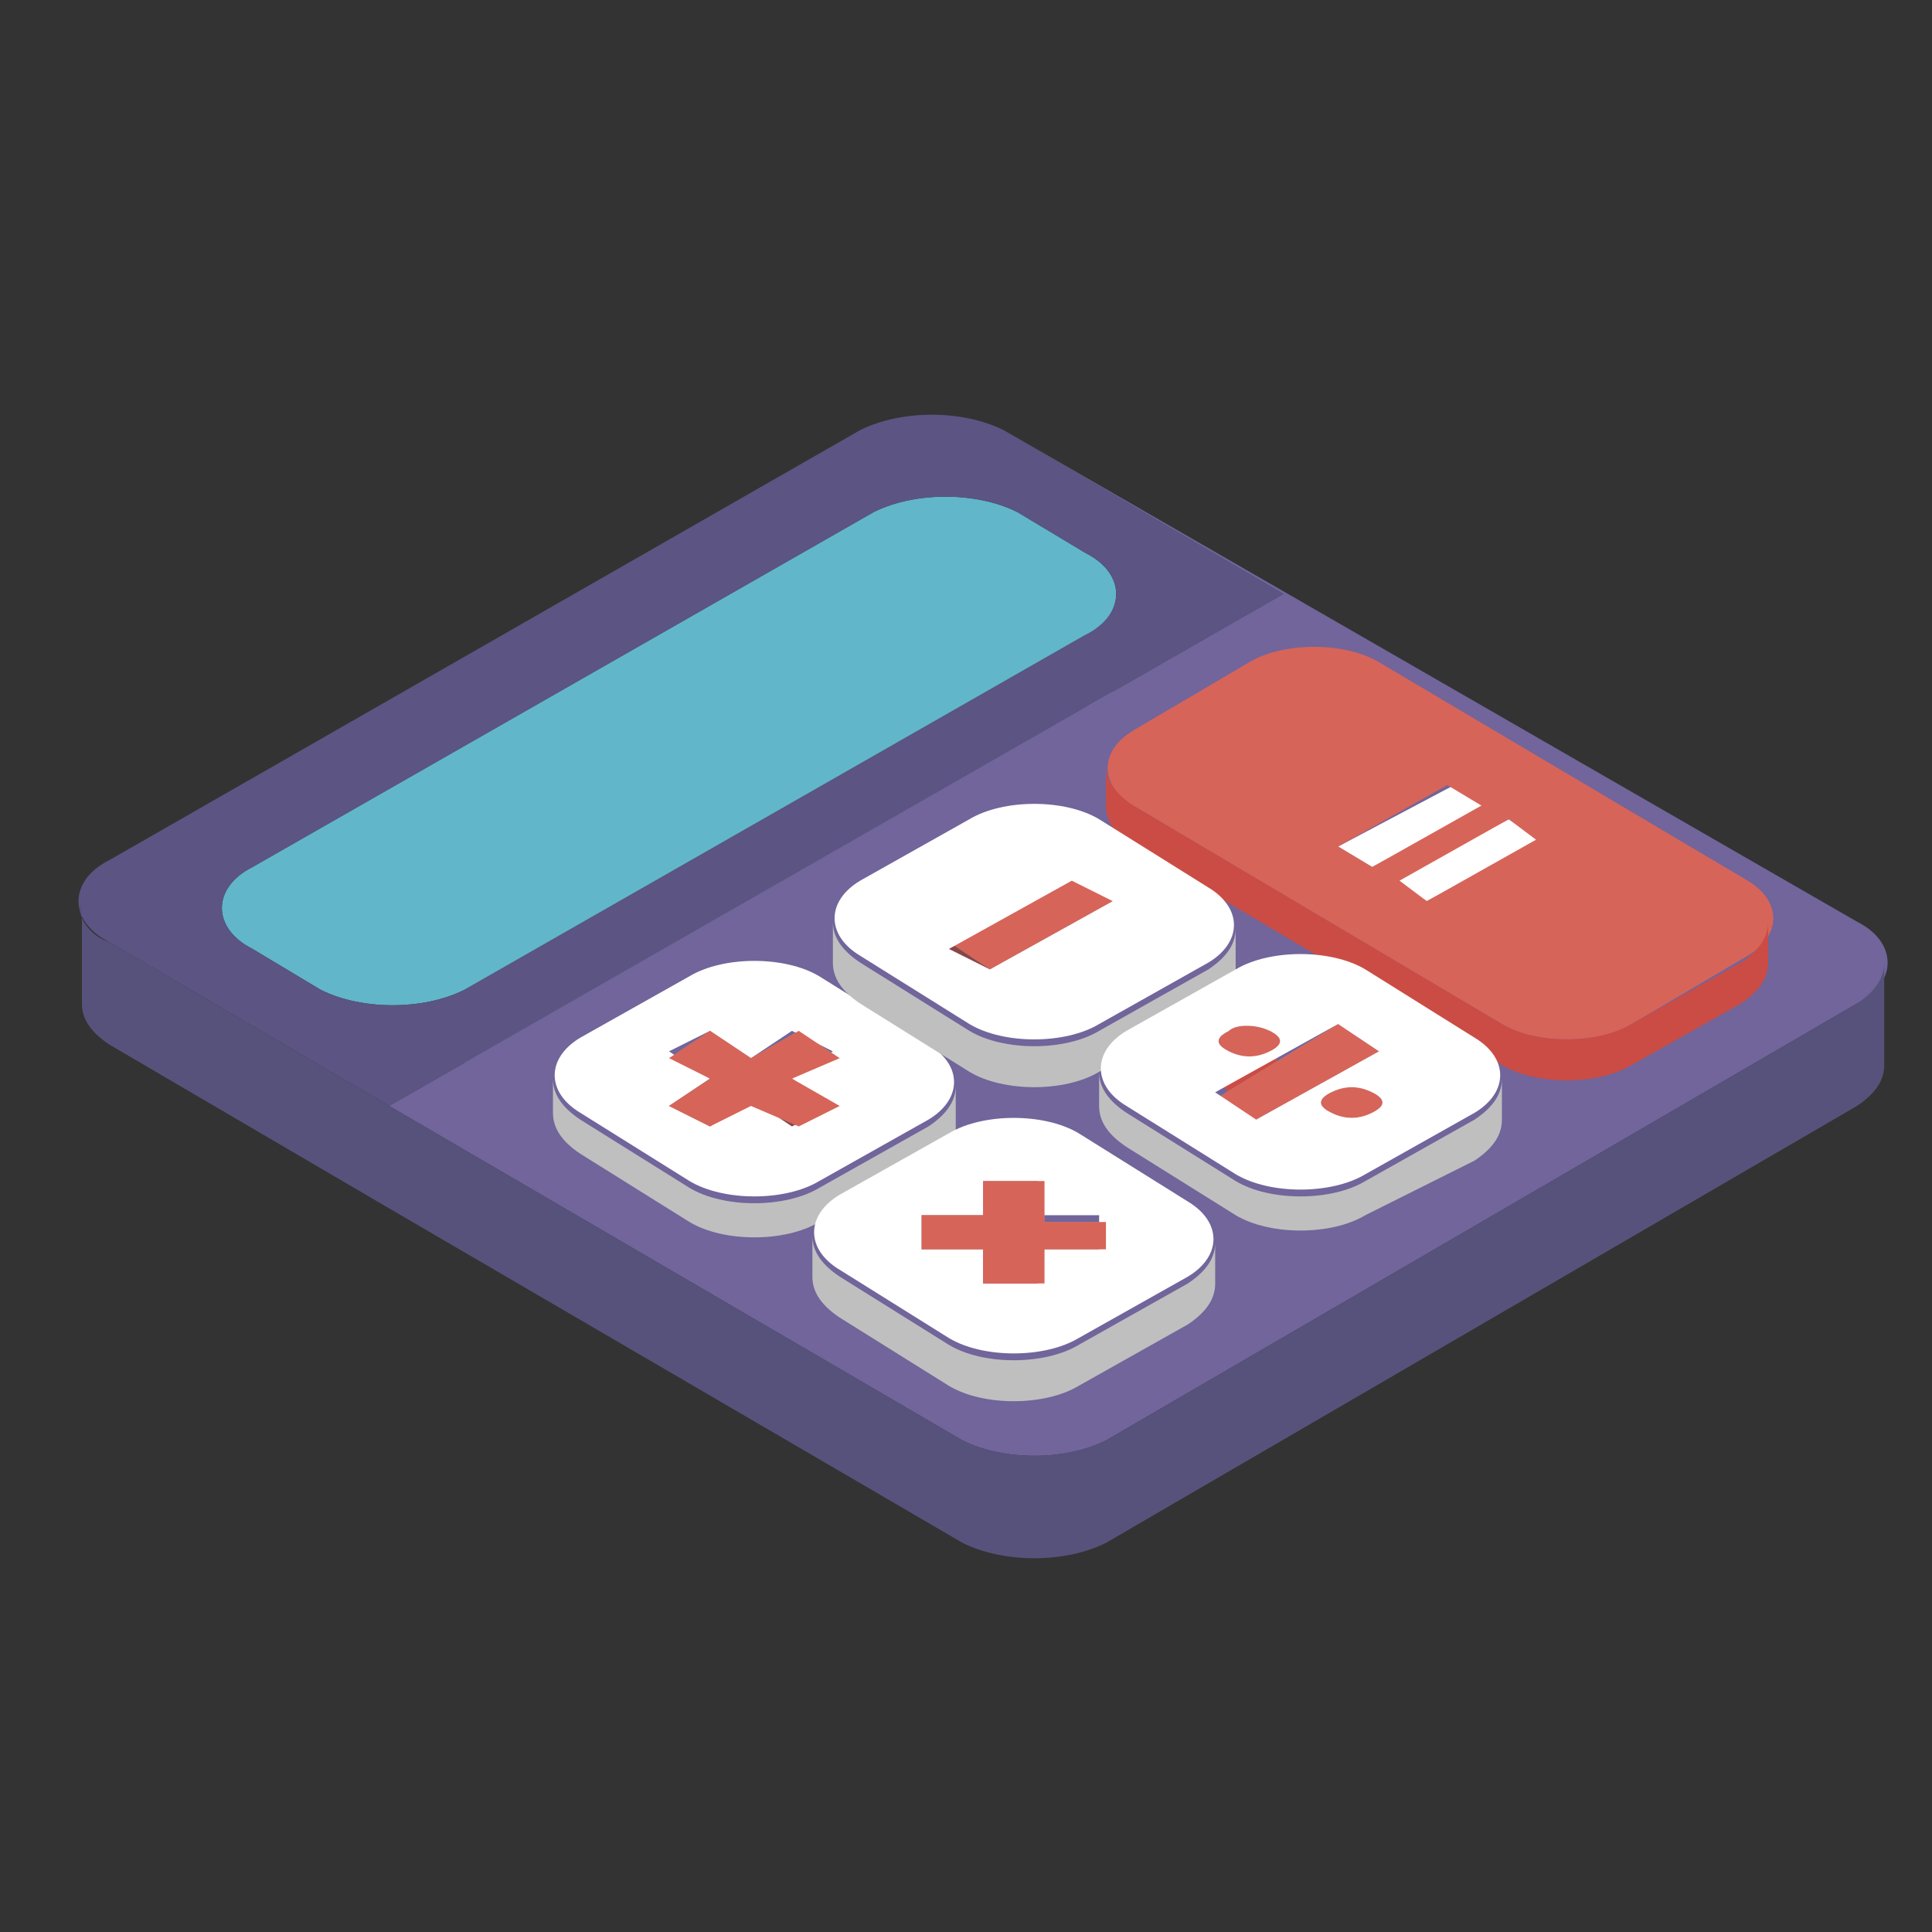
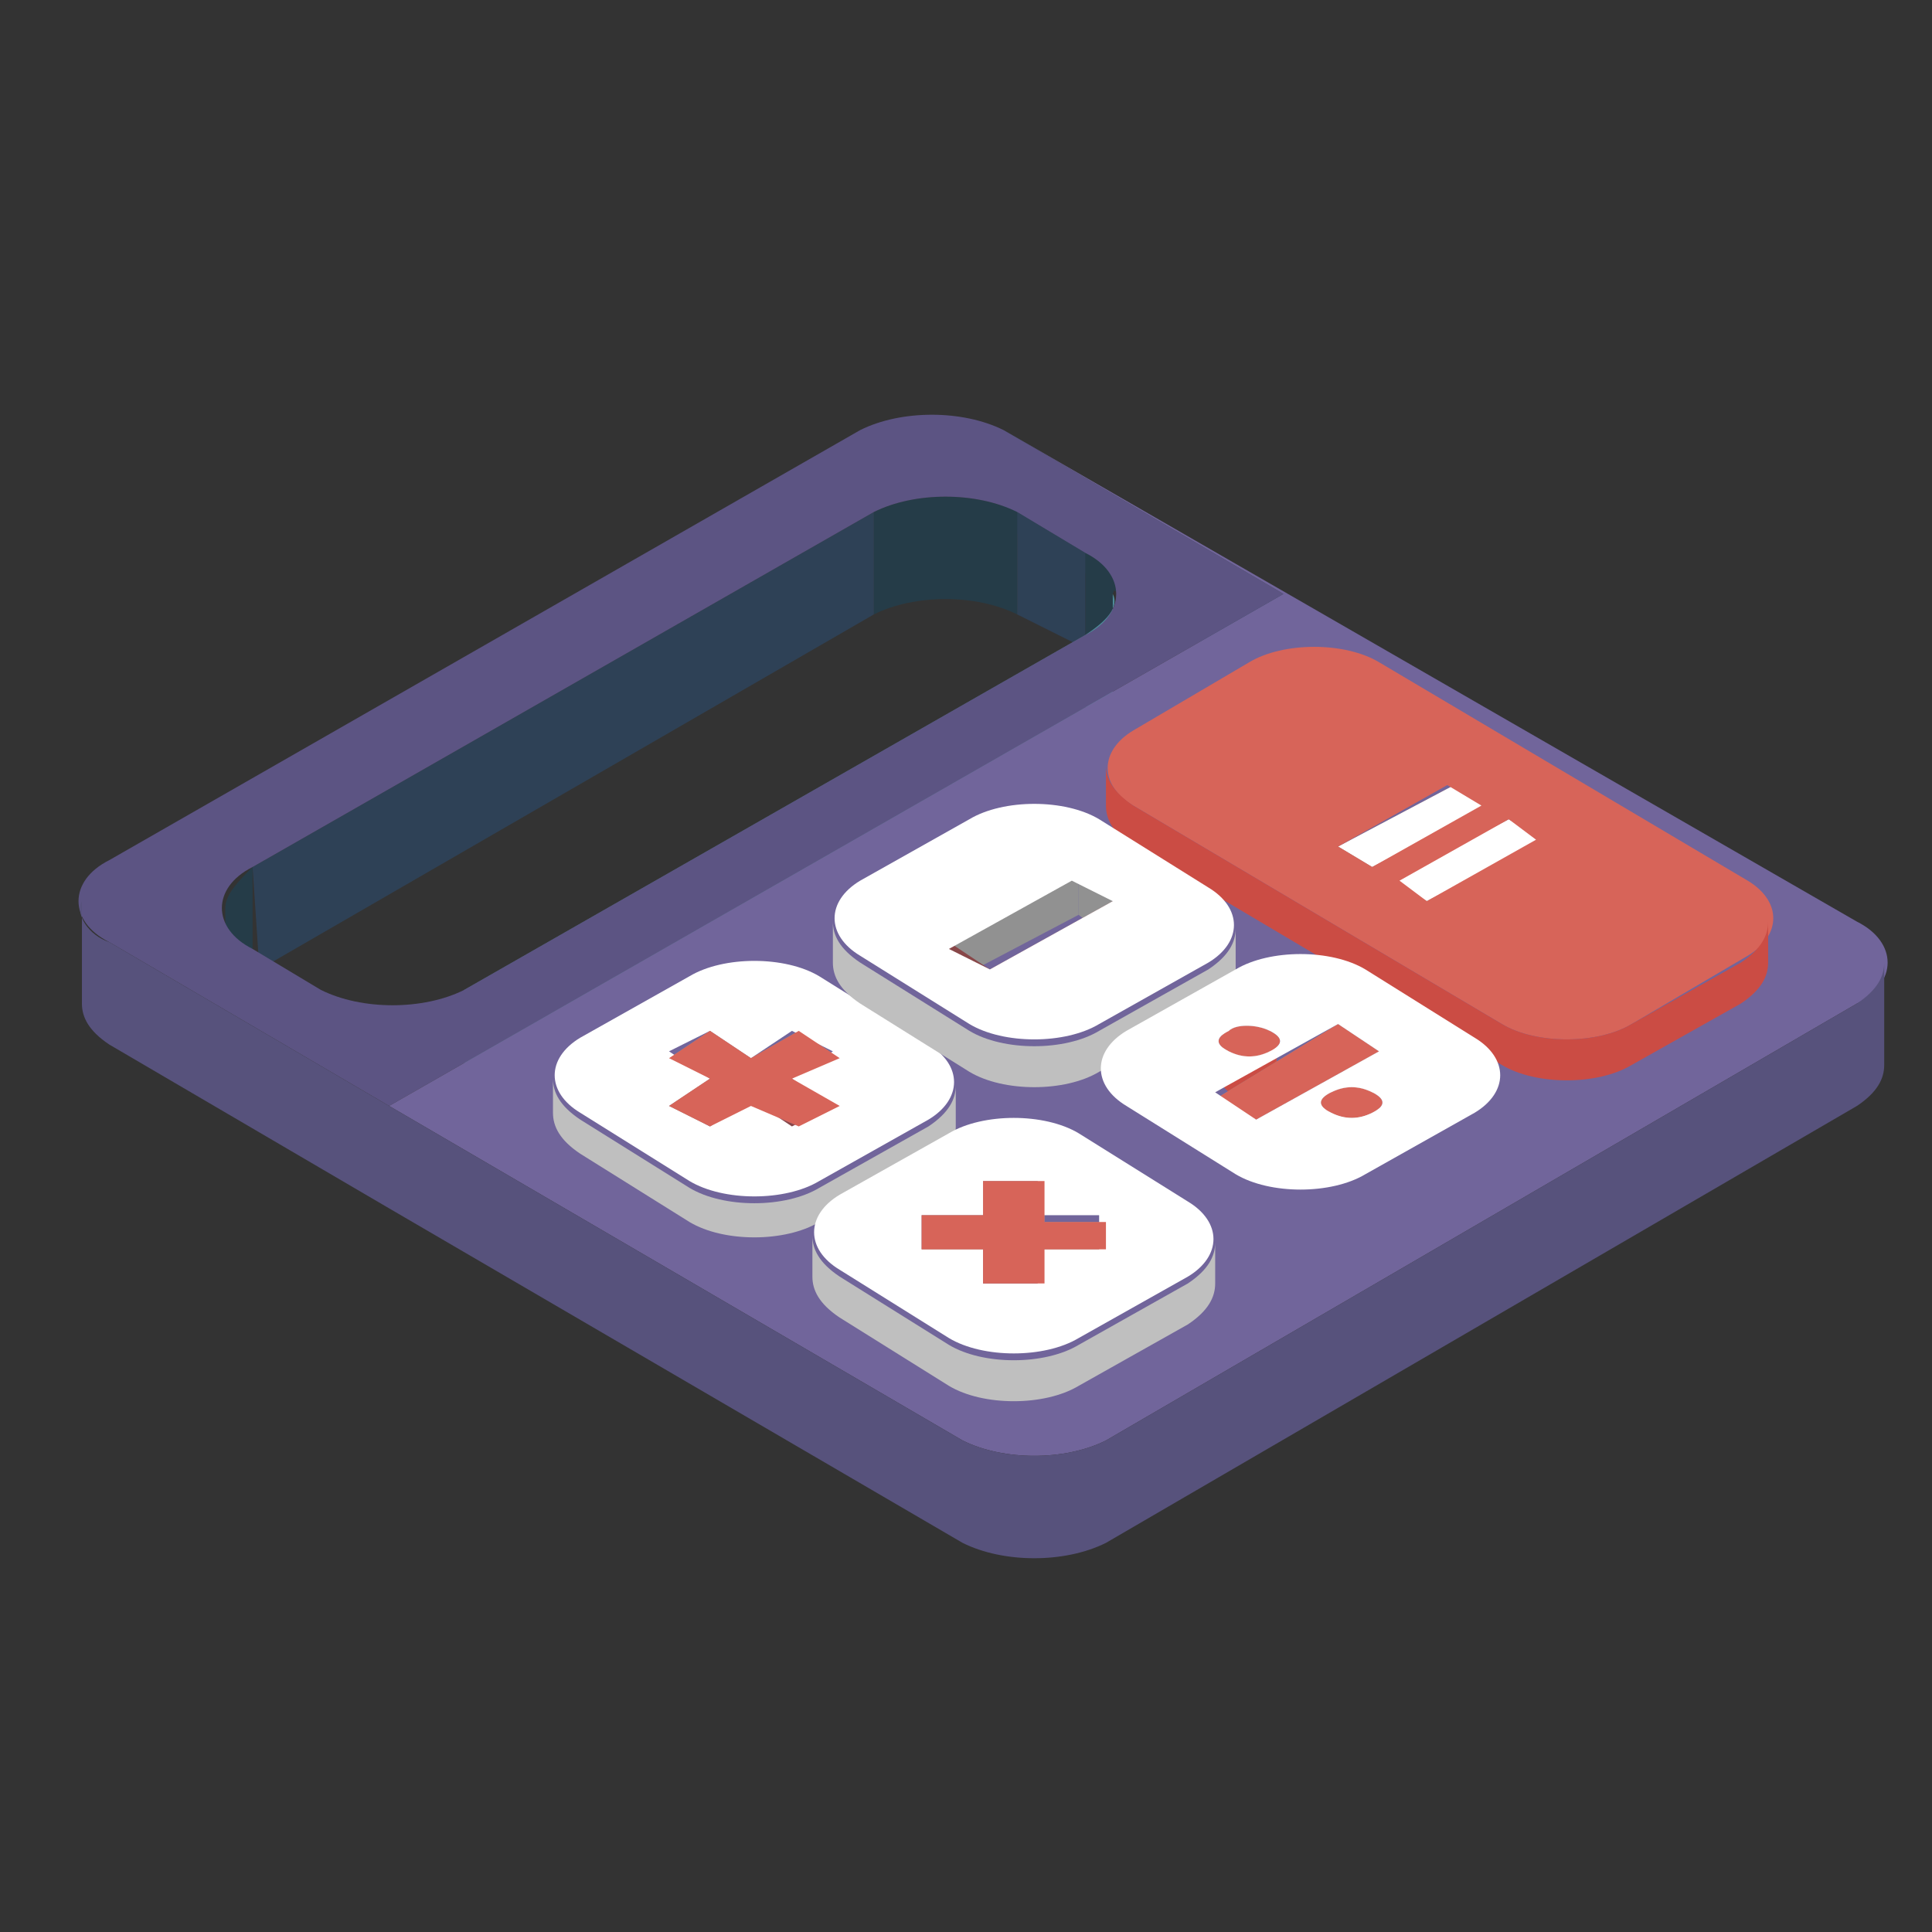
<svg xmlns="http://www.w3.org/2000/svg" id="Слой_1" x="0px" y="0px" viewBox="0 0 28.3 28.3" style="enable-background:new 0 0 28.3 28.3;" xml:space="preserve">
  <rect x="0" y="0" width="28.3" height="28.3" fill="#333333" stroke="none" />
  <style type="text/css"> .st0{enable-background:new ;} .st1{fill:#253B46;} .st2{fill:#253C48;} .st3{fill:#2E4156;} .st4{fill:#4E8C9A;} .st5{fill:#456C76;} .st6{fill:#61B6C9;} .st7{fill:#5C5483;} .st8{fill:#71659B;} .st9{fill:#57527C;} .st10{fill:#884749;} .st11{fill:#919191;} .st12{fill:#FFFFFF;} .st13{fill:#D76459;} .st14{fill:#CB4C44;} .st15{fill:#BFBFBF;} .st16{fill:#9B9C9C;} .st17{fill:#808080;} .st18{fill:#764145;} .st19{fill:#924A4A;} .st20{display:none;} .st21{display:inline;} .st22{fill:#D6E5F4;} .st23{fill:#F7F9FD;} .st24{display:inline;enable-background:new ;} .st25{fill:#34495F;} .st26{fill:#435E7C;} .st27{fill:#E9A644;} .st28{fill:#F4C644;} .st29{fill:#C94C47;} .st30{fill:#DC7B6F;} </style>
  <g>
    <g>
      <g>
        <g class="st0">
          <g>
            <polygon class="st1" points="14.7,6.3 14.7,7.7 18.8,10.1 18.8,8.7 " />
          </g>
          <g class="st0">
            <g class="st0">
              <path class="st2" d="M12.8,7.5V9c0.6-0.3,1.5-0.3,2.1,0V7.5C14.3,7.2,13.4,7.2,12.8,7.5L12.8,7.5z" />
            </g>
          </g>
          <g>
            <polygon class="st3" points="14.9,7.5 14.9,9 15.9,9.5 15.9,8.1 " />
          </g>
          <g class="st0">
            <g class="st0">
              <path class="st2" d="M15.9,8.1v1.5c0.3,0.2,0.4,0.4,0.4,0.6V8.7C16.4,8.5,16.2,8.2,15.9,8.1L15.9,8.1z" />
            </g>
          </g>
          <g class="st0">
            <g class="st0">
              <path class="st4" d="M15.9,9.3v1.5c0.3-0.2,0.4-0.4,0.4-0.6V8.7C16.4,8.9,16.2,9.1,15.9,9.3L15.9,9.3z" />
            </g>
          </g>
          <g>
            <polygon class="st3" points="3.7,12.7 3.8,14.2 12.8,9 12.8,7.5 " />
          </g>
          <g class="st0">
            <g class="st0">
              <path class="st2" d="M3.3,13.3v1.5c0-0.2,0.1-0.4,0.4-0.6v-1.5C3.5,12.9,3.3,13.1,3.3,13.3L3.3,13.3z" />
            </g>
          </g>
          <g>
            <polygon class="st5" points="6.8,14.5 6.8,16 15.9,10.8 15.9,9.3 " />
          </g>
          <g>
-             <path class="st6" d="M3.7,12.7c-0.6,0.3-0.6,0.9,0,1.2l1,0.6c0.6,0.3,1.5,0.3,2.1,0l9.1-5.2c0.6-0.3,0.6-0.9,0-1.2l-1-0.6 c-0.6-0.3-1.5-0.3-2.1,0L3.7,12.7z" />
-           </g>
+             </g>
          <g>
            <path class="st7" d="M12.6,6.3c0.6-0.3,1.5-0.3,2.1,0l4.1,2.4L5.7,16.2l-4.1-2.4c-0.6-0.3-0.6-0.9,0-1.2L12.6,6.3z M4.7,14.5 c0.6,0.3,1.5,0.3,2.1,0l9.1-5.2c0.6-0.3,0.6-0.9,0-1.2l-1-0.6c-0.6-0.3-1.5-0.3-2.1,0l-9.1,5.2c-0.6,0.3-0.6,0.9,0,1.2 L4.7,14.5L4.7,14.5z" />
          </g>
          <g>
            <path class="st8" d="M14.7,6.3l4.1,2.4L5.7,16.2l8.4,4.9c0.6,0.3,1.5,0.3,2.1,0l11-6.4c0.6-0.3,0.6-0.9,0-1.2L14.7,6.3z" />
          </g>
        </g>
      </g>
      <path class="st9" d="M1.6,13.8l4.1,2.4l8.4,4.9c0.6,0.3,1.5,0.3,2.1,0l11-6.4c0.3-0.2,0.4-0.4,0.4-0.6v1.5c0,0.2-0.1,0.4-0.4,0.6 l-11,6.4c-0.6,0.3-1.5,0.3-2.1,0l-8.4-4.9l-4.1-2.4c-0.3-0.2-0.4-0.4-0.4-0.6v-1.5C1.1,13.4,1.3,13.7,1.6,13.8z" />
    </g>
    <g class="st0">
      <g>
        <polygon class="st10" points="21.3,11.5 21.3,12.1 21.8,12.4 21.8,11.8 " />
      </g>
      <g>
        <polygon class="st10" points="22.1,12 22.1,12.6 22.6,12.9 22.6,12.3 " />
      </g>
      <g>
        <polygon class="st10" points="19.6,12.4 19.6,13 21.3,12.1 21.3,11.5 " />
      </g>
      <g>
        <polygon class="st11" points="20.1,12.7 20.1,13.3 21.8,12.4 21.8,11.8 " />
      </g>
      <g>
        <polygon class="st11" points="19.6,12.4 19.6,13 20.1,13.3 20.1,12.7 " />
      </g>
      <g>
        <polygon class="st12" points="21.3,11.5 19.6,12.4 20.1,12.7 21.8,11.8 " />
      </g>
      <g>
        <polygon class="st10" points="20.4,12.9 20.4,13.5 22.1,12.6 22.1,12 " />
      </g>
      <g>
        <polygon class="st11" points="20.4,12.9 20.4,13.5 20.9,13.8 20.9,13.2 " />
      </g>
      <g>
        <polygon class="st11" points="20.9,13.2 20.9,13.8 22.6,12.9 22.6,12.3 " />
      </g>
      <g>
        <polygon class="st12" points="22.6,12.3 22.1,12 20.4,12.9 20.9,13.2 " />
      </g>
      <g>
        <path class="st13" d="M18.3,9.7c0.5-0.3,1.4-0.3,1.9,0l5.4,3.2c0.5,0.3,0.5,0.8,0,1.1l-1.7,1c-0.5,0.3-1.4,0.3-1.9,0l-5.4-3.2 c-0.5-0.3-0.5-0.8,0-1.1L18.3,9.7z M20.9,13.2l1.6-0.9L22.1,12l-1.6,0.9L20.9,13.2L20.9,13.2z M20.1,12.7l1.6-0.9l-0.5-0.3 l-1.6,0.9L20.1,12.7L20.1,12.7z" />
      </g>
      <path class="st14" d="M16.2,11.2c0,0.2,0.1,0.4,0.4,0.6L22,15c0.5,0.3,1.4,0.3,1.9,0l1.6-0.9c0.3-0.2,0.4-0.4,0.4-0.6v0.6 c0,0.2-0.1,0.4-0.4,0.6l-1.6,0.9c-0.5,0.3-1.4,0.3-1.9,0l-5.4-3.2c-0.3-0.2-0.4-0.4-0.4-0.6V11.2z" />
    </g>
    <g class="st0">
      <g>
        <polygon class="st11" points="9.8,15.5 9.8,16.1 10.4,15.7 10.4,15.1 " />
      </g>
      <g>
        <polygon class="st11" points="11.7,15.1 11.7,15.7 12.3,16.1 12.3,15.5 " />
      </g>
      <g>
        <polygon class="st11" points="10.4,15.1 10.4,15.7 11,16.1 11,15.5 " />
      </g>
      <g>
        <polygon class="st11" points="11,15.5 11,16.1 11.7,15.7 11.7,15.1 " />
      </g>
      <g>
        <polygon class="st10" points="9.8,15.5 9.8,16.1 10.4,16.4 10.4,15.8 " />
      </g>
      <g>
        <polygon class="st10" points="11.6,15.8 11.6,16.4 12.3,16.1 12.3,15.5 " />
      </g>
      <g>
        <polygon class="st11" points="9.8,16.2 9.8,16.8 10.4,16.4 10.4,15.8 " />
      </g>
      <g>
        <polygon class="st11" points="11.6,15.8 11.6,16.4 12.3,16.8 12.3,16.2 " />
      </g>
      <g>
        <polygon class="st10" points="10.4,16.5 10.4,17.1 11,16.8 11,16.2 " />
      </g>
      <g>
-         <polygon class="st10" points="9.8,16.2 9.8,16.8 10.4,17.1 10.4,16.5 " />
-       </g>
+         </g>
      <g>
        <polygon class="st10" points="11.7,16.5 11.7,17.1 12.3,16.8 12.3,16.2 " />
      </g>
      <g>
        <polygon class="st10" points="11,16.2 11,16.8 11.7,17.1 11.7,16.5 " />
      </g>
      <g>
        <path class="st12" d="M10.1,14.3c0.5-0.3,1.4-0.3,1.9,0l1.6,1c0.5,0.3,0.5,0.8,0,1.1L12,17.3c-0.5,0.3-1.4,0.3-1.9,0l-1.6-1 C8,16,8,15.5,8.5,15.2L10.1,14.3z M10.4,16.5l0.6-0.4l0.6,0.4l0.6-0.3l-0.6-0.4l0.6-0.4l-0.6-0.3L11,15.5l-0.6-0.4l-0.6,0.3 l0.6,0.4l-0.6,0.4L10.4,16.5L10.4,16.5z" />
      </g>
      <g>
        <polygon class="st13" points="9.8,15.5 10.4,15.8 9.8,16.2 10.4,16.5 11,16.2 11.7,16.5 12.3,16.2 11.6,15.8 12.3,15.5 11.7,15.1 11,15.5 10.4,15.1 " />
      </g>
      <path class="st15" d="M8.1,15.8c0,0.2,0.1,0.4,0.4,0.6l1.6,1c0.5,0.3,1.4,0.3,1.9,0l1.6-0.9c0.3-0.2,0.4-0.4,0.4-0.6v0.6 c0,0.2-0.1,0.4-0.4,0.6L12,17.9c-0.5,0.3-1.4,0.3-1.9,0l-1.6-1c-0.3-0.2-0.4-0.4-0.4-0.6V15.8z" />
    </g>
    <g class="st0">
      <g>
        <polygon class="st11" points="15.8,12.8 15.8,13.4 16.3,13.8 16.3,13.2 " />
      </g>
      <g>
        <polygon class="st11" points="13.9,13.8 13.9,14.4 15.8,13.4 15.8,12.8 " />
      </g>
      <g>
        <polygon class="st10" points="14.5,14.2 14.5,14.8 16.3,13.8 16.3,13.2 " />
      </g>
      <g>
-         <polygon class="st13" points="13.9,13.8 14.5,14.2 16.3,13.2 15.8,12.8 " />
-       </g>
+         </g>
      <g>
        <polygon class="st10" points="13.9,13.8 13.9,14.4 14.5,14.8 14.5,14.2 " />
      </g>
      <g>
        <path class="st12" d="M14.2,12c0.5-0.3,1.4-0.3,1.9,0l1.6,1c0.5,0.3,0.5,0.8,0,1.1L16.1,15c-0.5,0.3-1.4,0.3-1.9,0l-1.6-1 c-0.5-0.3-0.5-0.8,0-1.1L14.2,12z M14.5,14.2l1.8-1l-0.6-0.3l-1.8,1L14.5,14.2L14.5,14.2z" />
      </g>
      <path class="st15" d="M12.2,13.5c0,0.2,0.1,0.4,0.4,0.6l1.6,1c0.5,0.3,1.4,0.3,1.9,0l1.6-0.9c0.3-0.2,0.4-0.4,0.4-0.6v0.6 c0,0.2-0.1,0.4-0.4,0.6l-1.6,0.9c-0.5,0.3-1.4,0.3-1.9,0l-1.6-1c-0.3-0.2-0.4-0.4-0.4-0.6L12.2,13.5z" />
    </g>
    <g class="st0">
      <g class="st0">
        <g class="st0">
          <path class="st15" d="M18,15.1v0.6c0.2-0.1,0.4-0.1,0.6,0c0.1,0,0.1,0.1,0.1,0.2v-0.6c0-0.1,0-0.1-0.1-0.2 C18.4,15,18.1,15,18,15.1L18,15.1z" />
        </g>
      </g>
      <g class="st0">
        <g class="st0">
          <path class="st15" d="M17.9,15.2v0.6c0-0.1,0-0.1,0.1-0.2V15C17.9,15.1,17.9,15.2,17.9,15.2L17.9,15.2z" />
        </g>
      </g>
      <g>
        <polygon class="st11" points="19.6,15 19.6,15.6 20.2,16 20.2,15.4 " />
      </g>
      <g>
        <g class="st0">
          <path class="st14" d="M17.9,15.2v0.6c0,0.1,0,0.1,0.1,0.2c0.2,0.1,0.4,0.1,0.6,0c0.1,0,0.1-0.1,0.1-0.2v-0.6 c0,0.1,0,0.1-0.1,0.2c-0.2,0.1-0.4,0.1-0.6,0C17.9,15.4,17.9,15.3,17.9,15.2L17.9,15.2z" />
        </g>
      </g>
      <g>
        <path class="st13" d="M18,15.1c-0.2,0.1-0.2,0.2,0,0.3s0.4,0.1,0.6,0s0.2-0.2,0-0.3S18.1,15,18,15.1z" />
      </g>
      <g>
        <polygon class="st11" points="17.8,16.1 17.8,16.6 19.6,15.6 19.6,15 " />
      </g>
      <g>
        <polygon class="st10" points="18.4,16.4 18.4,17 20.2,16 20.2,15.4 " />
      </g>
      <g class="st0">
        <g class="st0">
          <path class="st15" d="M19.4,16.2v0.6c0-0.1,0-0.1,0.1-0.2c0.2-0.1,0.4-0.1,0.6,0c0.1,0,0.1,0.1,0.1,0.2v-0.6 c0-0.1,0-0.1-0.1-0.2c-0.2-0.1-0.4-0.1-0.6,0C19.5,16.1,19.4,16.1,19.4,16.2L19.4,16.2z" />
        </g>
      </g>
      <g class="st0">
        <g class="st0">
          <path class="st15" d="M19.4,16.2v0.6c0-0.1,0-0.1,0.1-0.2c0.2-0.1,0.4-0.1,0.6,0c0.1,0,0.1,0.1,0.1,0.2v-0.6 c0-0.1,0-0.1-0.1-0.2c-0.2-0.1-0.4-0.1-0.6,0C19.5,16.1,19.4,16.1,19.4,16.2L19.4,16.2z" />
        </g>
      </g>
      <g>
        <polygon class="st10" points="17.8,16.1 17.8,16.6 18.4,17 18.4,16.4 " />
      </g>
      <g>
        <polygon class="st13" points="17.8,16.1 18.4,16.4 20.2,15.4 19.6,15 " />
      </g>
      <g>
        <g class="st0">
          <path class="st14" d="M19.4,16.2v0.6c0,0.1,0,0.1,0.1,0.2c0.2,0.1,0.4,0.1,0.6,0c0.1,0,0.1-0.1,0.1-0.2v-0.6 c0,0.1,0,0.1-0.1,0.2c-0.2,0.1-0.4,0.1-0.6,0C19.5,16.3,19.4,16.2,19.4,16.2L19.4,16.2z" />
        </g>
      </g>
      <g>
        <path class="st13" d="M19.5,16c-0.2,0.1-0.2,0.2,0,0.3s0.4,0.1,0.6,0s0.2-0.2,0-0.3S19.7,15.9,19.5,16z" />
      </g>
      <g>
        <path class="st12" d="M18.1,14.2c0.5-0.3,1.4-0.3,1.9,0l1.6,1c0.5,0.3,0.5,0.8,0,1.1L20,17.2c-0.5,0.3-1.4,0.3-1.9,0l-1.6-1 c-0.5-0.3-0.5-0.8,0-1.1L18.1,14.2z M18.4,16.4l1.8-1L19.6,15l-1.8,1L18.4,16.4L18.4,16.4z M20.1,16.3c0.2-0.1,0.2-0.2,0-0.3 c-0.2-0.1-0.4-0.1-0.6,0c-0.2,0.1-0.2,0.2,0,0.3S19.9,16.4,20.1,16.3L20.1,16.3z M18,15.1c-0.2,0.1-0.2,0.2,0,0.3s0.4,0.1,0.6,0 s0.2-0.2,0-0.3S18.1,15,18,15.1L18,15.1z" />
      </g>
-       <path class="st15" d="M16.1,15.7c0,0.2,0.1,0.4,0.4,0.6l1.6,1c0.5,0.3,1.4,0.3,1.9,0l1.6-0.9c0.3-0.2,0.4-0.4,0.4-0.6v0.6 c0,0.2-0.1,0.4-0.4,0.6L20,17.8c-0.5,0.3-1.4,0.3-1.9,0l-1.6-1c-0.3-0.2-0.4-0.4-0.4-0.6V15.7z" />
    </g>
    <g>
      <g class="st0">
        <g>
          <polygon class="st16" points="14.4,17.3 14.4,17.9 15.3,17.9 15.3,17.3 " />
        </g>
        <g>
          <polygon class="st16" points="13.5,17.8 13.5,18.4 14.4,18.4 14.4,17.8 " />
        </g>
        <g>
          <polygon class="st17" points="14.4,17.8 14.4,18.4 14.4,17.9 14.4,17.3 " />
        </g>
        <g>
          <polygon class="st18" points="15.3,17.9 15.3,18.4 15.3,17.9 15.3,17.3 " />
        </g>
        <g>
          <polygon class="st16" points="15.3,17.9 15.3,18.4 16.2,18.4 16.2,17.9 " />
        </g>
        <g>
          <polygon class="st17" points="13.5,18.3 13.5,18.9 13.5,18.4 13.5,17.8 " />
        </g>
        <g>
          <polygon class="st19" points="13.5,18.3 13.5,18.9 14.4,18.9 14.4,18.3 " />
        </g>
        <g>
          <polygon class="st19" points="15.3,18.3 15.3,18.9 16.1,18.9 16.2,18.3 " />
        </g>
        <g>
          <polygon class="st18" points="16.2,18.3 16.1,18.9 16.2,18.4 16.2,17.9 " />
        </g>
        <g>
          <polygon class="st17" points="14.4,18.8 14.4,19.4 14.4,18.9 14.4,18.3 " />
        </g>
        <g>
          <polygon class="st19" points="14.4,18.8 14.4,19.4 15.3,19.4 15.3,18.8 " />
        </g>
        <g>
          <polygon class="st18" points="15.3,18.8 15.3,19.4 15.3,18.9 15.3,18.3 " />
        </g>
        <g>
          <path class="st12" d="M13.9,16.6c0.5-0.3,1.4-0.3,1.9,0l1.6,1c0.5,0.3,0.5,0.8,0,1.1l-1.6,0.9c-0.5,0.3-1.4,0.3-1.9,0l-1.6-1 c-0.5-0.3-0.5-0.8,0-1.1L13.9,16.6z M14.4,18.8h0.8v-0.5h0.9v-0.5h-0.9v-0.5h-0.8v0.5h-0.9v0.5h0.9L14.4,18.8L14.4,18.8z" />
        </g>
        <g>
          <polygon class="st13" points="13.5,17.8 13.5,18.3 14.4,18.3 14.4,18.8 15.3,18.8 15.3,18.3 16.2,18.3 16.2,17.9 15.3,17.9 15.3,17.3 14.4,17.3 14.4,17.8 " />
        </g>
      </g>
      <path class="st15" d="M11.9,18.1c0,0.2,0.1,0.4,0.4,0.6l1.6,1c0.5,0.3,1.4,0.3,1.9,0l1.6-0.9c0.3-0.2,0.4-0.4,0.4-0.6v0.6 c0,0.2-0.1,0.4-0.4,0.6l-1.6,0.9c-0.5,0.3-1.4,0.3-1.9,0l-1.6-1c-0.3-0.2-0.4-0.4-0.4-0.6V18.1z" />
    </g>
  </g>
  <g class="st20">
    <g class="st21">
      <g class="st0">
        <g>
          <path class="st22" d="M22,6.2c-0.5-0.3-1-0.3-1.7-0.2c-0.4,0.1-0.8,0.2-1.2,0.5c-0.4,0.2-0.8,0.5-1.2,0.9l1.8,1.1 c0.4-0.3,0.8-0.7,1.2-0.9c0.4-0.3,0.9-0.4,1.2-0.5C22.7,7,23.3,7,23.8,7.3L22,6.2z" />
          <path class="st22" d="M16.5,5.2C16,4.9,15.3,4.8,14.6,5c-0.5,0.1-0.9,0.3-1.4,0.6c-0.8,0.5-1.6,1.2-2.3,2C9.6,9,8.7,11,8.5,12.8 c-0.4,0.1-0.8,0.2-1.2,0.5c-0.7,0.4-1.4,1-2,1.7c-1.3,1.5-2.1,3.6-2.1,5.3c0,1.3,0.5,2.2,1.2,2.6L6.3,24 c-0.7-0.4-1.2-1.3-1.2-2.6c0-1.8,0.8-3.8,2.1-5.3c0.6-0.7,1.3-1.3,2-1.7c0.4-0.2,0.8-0.4,1.2-0.5c0.2-1.8,1.1-3.8,2.4-5.3 c0.7-0.8,1.5-1.5,2.3-2c0.5-0.3,1-0.5,1.4-0.6c0.7-0.2,1.4-0.1,1.9,0.2L16.5,5.2z" />
        </g>
        <g>
          <path class="st23" d="M15,6.5c2.4-1.4,4.3-0.5,4.7,1.9c0.4-0.3,0.8-0.7,1.2-0.9C23.2,6.3,25,7.3,25,9.9s-1.8,5.7-4.1,7.1 L9.2,23.7C6.9,25,5.1,24,5.1,21.4s1.8-5.8,4.1-7.1c0.4-0.2,0.8-0.4,1.2-0.5C10.7,11,12.7,7.9,15,6.5z" />
        </g>
      </g>
    </g>
    <g class="st24">
      <g>
        <g>
          <path class="st25" d="M13.4,17l-0.3-0.1l0,0l0.7,0.4l0,0l0.3,0.1l0,0L13.4,17L13.4,17z" />
          <path class="st25" d="M12.6,19L12.6,19l-0.7-0.4l0,0l0.1,0.3l0,0l0.7,0.4l0,0L12.6,19z" />
          <path class="st25" d="M13.5,15.7L13.5,15.7C13.5,15.7,13.4,15.7,13.5,15.7C13.4,15.7,13.4,15.7,13.5,15.7l-0.3,0.2l0.1-0.3l0,0 l0,0l0,0l0,0h0.3l0,0L13,15.1l0,0h-0.3l0,0l0,0l0,0l0,0l-0.2,0.4l0,0L12,15.2l0,0l0,0l0,0l-0.3,0.3l0,0v0.1V16l0,0l0,0 c-0.1,0.1-0.1,0.1-0.2,0.2l0,0l0,0l0,0h-0.3l0,0l0,0l0,0l0,0L11,16.6v0.1l0.3,0.2c0,0.1,0,0.2,0,0.3c0,0,0,0,0,0.1l0,0L11,17.6 l0,0v0.1l0.1,0.3l0,0l0.5,0.3v0.1v0.1l0.7,0.4v-0.1l0.1-0.4v-0.1c-0.1,0-0.1-0.1-0.1-0.2l-0.5-0.3l0.3-0.3l0,0c0,0,0,0,0-0.1 s0-0.2,0-0.3l-0.3-0.2l0,0l0.2-0.4l0,0l0,0l0,0l0,0h0.3l0,0l0,0l0,0c0.1-0.1,0.1-0.2,0.2-0.2l0,0l0,0v-0.4v-0.1l0,0l0.2-0.2 l0.4,0.2l0,0c0.1,0,0.2-0.1,0.2-0.1l0,0l0,0l0,0l0.6,0.4l0,0l0.3-0.2l0,0l0,0l0,0L13.5,15.7z" />
          <path class="st25" d="M13,16.9l-0.7-0.4c0.1,0,0.1,0.1,0.1,0.2c0.1,0.2,0,0.5-0.2,0.8l-0.1,0.1L12,17.7c-0.1,0-0.1,0-0.2,0.1 c-0.1,0-0.1,0-0.2,0l0.7,0.4c0.1,0,0.1,0,0.2,0c0,0,0.1,0,0.2-0.1l0.1-0.1l0.1-0.1c0.2-0.2,0.3-0.6,0.2-0.8 C13.2,17,13.1,17,13,16.9z" />
        </g>
        <g>
          <path class="st26" d="M14.3,16.4c0,0,0,0.1-0.1,0.1l-0.3,0.3c0,0,0,0.1-0.1,0.1c0,0.1,0,0.2-0.1,0.3l0,0l0.3,0.1c0,0,0,0,0,0.1 L13.9,18c0,0,0,0.1-0.1,0.1l0,0h-0.3l0,0l0,0c-0.1,0.1-0.1,0.2-0.2,0.3l0,0v0.4c0,0,0,0.1-0.1,0.1l-0.3,0.3l0,0h-0.1L12.6,19 c0,0,0,0-0.1,0s-0.2,0.1-0.2,0.1l0,0l-0.2,0.4c0,0,0,0.1-0.1,0.1l0,0h-0.3v-0.1l0.1-0.4V19c-0.1,0-0.1-0.1-0.1-0.2l0,0L11.3,19 l0,0h-0.1l-0.1-0.3c0,0,0-0.1,0.1-0.1l0.3-0.3c0,0,0-0.1,0.1-0.1c0-0.1,0-0.2,0-0.3l0,0l-0.3-0.1c0,0,0,0,0-0.1l0.2-0.4 c0,0,0-0.1,0.1-0.1l0,0h0.3l0,0l0,0c0.1-0.1,0.1-0.2,0.2-0.3l0,0v-0.4c0,0,0-0.1,0.1-0.1l0.3-0.3l0,0h0.1l0.1,0.3c0,0,0,0,0.1,0 s0.2-0.1,0.2-0.1l0,0l0.2-0.4c0,0,0-0.1,0.1-0.1l0,0h0.3c0,0,0,0,0,0.1l-0.1,0.4v0.1c0.1,0,0.1,0.1,0.1,0.2l0,0l0.3-0.2l0,0H14 L14.3,16.4z M12.8,18c0.3-0.2,0.4-0.6,0.4-0.9c-0.1-0.2-0.3-0.3-0.5-0.2L12.6,17c-0.3,0.2-0.4,0.6-0.4,0.9 c0.1,0.2,0.3,0.3,0.5,0.2C12.7,18.1,12.8,18.1,12.8,18L12.8,18z" />
        </g>
      </g>
      <g>
        <g>
          <path class="st27" d="M15.2,11.7l-0.4-0.2l0,0l0.7,0.4l0,0l0.4,0.2l0,0L15.2,11.7C15.3,11.7,15.2,11.7,15.2,11.7z" />
          <path class="st27" d="M13.9,14.2L13.9,14.2l-0.7-0.4l0,0l0.2,0.4l0,0l0.7,0.4l0,0L13.9,14.2z" />
          <path class="st27" d="M15.4,9.7C15.4,9.7,15.3,9.7,15.4,9.7C15.3,9.7,15.3,9.7,15.4,9.7C15.3,9.7,15.3,9.7,15.4,9.7L14.8,10 h-0.1l0.7,0.4l0,0l0.5-0.3l0,0l0,0l0,0L15.4,9.7z" />
          <path class="st27" d="M14.5,11.4L13.8,11c0.1,0.1,0.2,0.1,0.2,0.3c0.1,0.3-0.1,0.8-0.3,1.1c-0.1,0.1-0.1,0.1-0.2,0.2 c-0.1,0-0.1,0.1-0.2,0.1c-0.1,0-0.1,0.1-0.2,0.1c-0.1,0-0.2,0-0.3,0l0.7,0.4c0.1,0,0.2,0.1,0.3,0c0.1,0,0.1,0,0.2-0.1 c0.1,0,0.1-0.1,0.2-0.1c0.1-0.1,0.1-0.1,0.2-0.2c0.3-0.3,0.4-0.8,0.3-1.1C14.6,11.5,14.5,11.4,14.5,11.4z" />
          <path class="st27" d="M12.5,13.9l-0.7-0.4l0.4-0.4l0,0c0,0,0-0.1,0.1-0.1c0-0.1,0-0.3,0.1-0.4L12,12.3c0,0,0,0,0-0.1l0.3-0.6 c0,0,0,0,0-0.1l0,0l0,0l0,0l0.5-0.1l0,0l0,0l0,0c0.1-0.1,0.2-0.2,0.2-0.3c0,0,0,0,0-0.1v-0.1v-0.5c0,0,0-0.1,0-0.2l0,0l0.3-0.3 l0.5,0.3l0,0c0.1-0.1,0.2-0.1,0.3-0.1l0,0V10l0.3-0.6c0,0,0,0,0-0.1l0,0l0,0l0,0l0.4,0.1l0,0L14.7,9l0,0l-0.4-0.1l0,0l0,0l0,0 c0,0,0,0,0,0.1L14,9.6v0.1l-0.6-0.4l0,0l0,0l0,0l-0.5,0.4l0,0c0,0-0.1,0.1,0,0.2v0.5v0.1c0,0,0,0,0,0.1 c-0.1,0.1-0.2,0.2-0.2,0.3l0,0l0,0l0,0L12.2,11l0,0l0,0l0,0c0,0,0,0,0,0.1l-0.3,0.6c0,0.1,0,0.1,0,0.1l0.4,0.2 c0,0.1-0.1,0.3-0.1,0.4c0,0,0,0.1-0.1,0.1l0,0L11.7,13l0,0c0,0-0.1,0.1-0.1,0.2l0.1,0.5l0,0l0.7,0.4l0,0l-0.1-0.5 c0,0,0-0.1,0.1-0.2l0,0l0,0c0.1,0.1,0.1,0.1,0.2,0.2v0.1l-0.2,0.6c0,0.1,0,0.1,0,0.1l0.7,0.4v-0.1l0.2-0.6c0-0.1,0-0.1,0-0.1 C12.6,14.1,12.5,14,12.5,13.9z" />
        </g>
        <g>
          <path class="st28" d="M16.2,10.7c0,0.1,0,0.1-0.1,0.2l-0.4,0.5l-0.1,0.1c0,0.1,0,0.3-0.1,0.4l0,0l0.4,0.2c0.1,0,0.1,0.1,0,0.1 l-0.3,0.6l-0.1,0.1c0,0,0,0-0.1,0L15.1,13c0,0,0,0-0.1,0l0,0c-0.1,0.1-0.2,0.3-0.3,0.4v0.1V14c0,0.1,0,0.1-0.1,0.2l-0.5,0.4l0,0 H14l-0.2-0.4c0,0,0-0.1-0.1-0.1c-0.1,0.1-0.2,0.1-0.3,0.1v0.1L13.1,15L13,15.1c0,0,0,0-0.1,0h-0.4c0,0-0.1-0.1,0-0.1l0.2-0.6 c0-0.1,0-0.1,0-0.1c-0.1-0.1-0.1-0.1-0.2-0.2l0,0L12,14.3l0,0h-0.1l-0.1-0.5c0-0.1,0-0.1,0.1-0.2l0.4-0.5l0.1-0.1 c0-0.1,0-0.3,0.1-0.4l0,0L12,12.4c0,0-0.1-0.1,0-0.1l0.3-0.6l0.1-0.1c0,0,0,0,0.1,0l0.5-0.1c0,0,0,0,0.1,0l0,0 c0.1-0.1,0.2-0.3,0.3-0.4V11v-0.5c0-0.1,0-0.1,0.1-0.2L14,9.9l0,0h0.1l0.2,0.4c0,0,0,0.1,0.1,0.1c0.1-0.1,0.2-0.1,0.3-0.1v-0.1 L15,9.6l0.1-0.1c0,0,0,0,0.1,0l0.4,0.1c0,0,0.1,0.1,0,0.1l-0.2,0.6c0,0.1,0,0.1,0,0.1c0.1,0.1,0.1,0.1,0.2,0.2l0,0l0.5-0.3l0,0 h0.1L16.2,10.7z M14.1,12.9c0.4-0.3,0.6-0.9,0.5-1.3c-0.1-0.3-0.4-0.4-0.7-0.2c-0.1,0-0.1,0.1-0.2,0.1c-0.4,0.3-0.6,0.9-0.5,1.3 c0.1,0.3,0.4,0.4,0.7,0.2C14,13,14.1,13,14.1,12.9L14.1,12.9z" />
        </g>
      </g>
      <g>
        <path class="st29" d="M20,14.7l0.7,0.4l0,0L20,14.7L20,14.7z" />
        <path class="st29" d="M20.4,11.9L20.4,11.9c-0.1,0-0.1,0-0.1,0l-0.7,0.4c0,0,0,0-0.1,0l0.7,0.4c0,0,0,0,0.1,0l0.7-0.4 c0,0,0,0,0.1,0c0,0,0,0,0.1,0L20.4,11.9z" />
        <path class="st29" d="M17.8,17.7L17.8,17.7l-0.7-0.5c0,0,0,0,0,0.1l0.2,0.6V18l0.7,0.4c0,0,0,0,0-0.1L17.8,17.7z" />
        <path class="st29" d="M18.8,13.7l-0.7-0.4c0.1,0.1,0.2,0.2,0.3,0.5c0.1,0.4-0.1,1-0.5,1.4c-0.1,0.1-0.2,0.2-0.3,0.3l-0.1,0.1 c-0.1,0.1-0.2,0.1-0.3,0.1c-0.1,0-0.3,0-0.4,0l0.7,0.4c0.1,0.1,0.2,0.1,0.4,0c0.1,0,0.2-0.1,0.3-0.1l0.1-0.1 c0.1-0.1,0.2-0.2,0.3-0.3c0.3-0.4,0.5-1,0.5-1.4C19.1,13.9,19,13.8,18.8,13.7z" />
        <path class="st29" d="M16.1,17l-0.7-0.4c0.1,0.1,0.1,0.3,0.2,0.4c0,0,0,0.1,0,0.2L15.3,18c0,0.1,0,0.2,0,0.2l0.7,0.4 c0,0-0.1-0.1,0-0.2l0.3-0.9c0-0.1,0-0.1,0-0.2C16.2,17.3,16.1,17.1,16.1,17z" />
        <path class="st29" d="M17.9,11.7L17.9,11.7l0.7,0.4l0,0c0.1,0,0.1,0,0.2-0.1c0.1,0,0.2,0,0.2,0l0.1-0.1l0.5-0.8c0,0,0,0,0-0.1 c0,0,0,0,0.1-0.1l0,0l0,0l0.5,0.2l0,0l-0.7-0.4l0,0L19,10.5l0,0l0,0c0,0,0,0-0.1,0.1c0,0,0,0,0,0.1l-0.5,0.8l-0.1,0.1 c-0.1,0-0.2,0-0.2,0C18.1,11.6,18,11.7,17.9,11.7z" />
        <path class="st29" d="M16.9,13.5C16.9,13.4,16.9,13.4,16.9,13.5c0.1-0.1,0.1-0.1,0.2-0.2c0.1-0.1,0.2-0.2,0.3-0.3v-0.1v-0.8 c0-0.1,0-0.1,0.1-0.2l0,0l0.7-0.5l0,0l0,0c0,0,0,0,0.1,0L17.6,11c0,0,0,0-0.1,0l0,0l0,0l-0.7,0.5l0,0c0,0.1-0.1,0.1-0.1,0.2v0.8 v0.1c-0.1,0.1-0.2,0.2-0.3,0.3c0,0.1-0.1,0.1-0.1,0.2l0,0l0,0c0,0,0,0-0.1,0h-0.6l0,0l0,0c0,0,0,0-0.1,0.1c0,0,0,0,0,0.1L14.9,14 c0,0.1,0,0.2,0,0.2l0,0l0.4,0.3l0,0c-0.1,0.2-0.1,0.4-0.1,0.6c0,0,0,0.1-0.1,0.1c0,0,0,0-0.1,0.1L14.5,16l0,0 c0,0.1-0.1,0.1-0.1,0.2l0.1,0.7V17l0.7,0.4c0,0,0,0,0-0.1l-0.1-0.7c0-0.1,0-0.1,0.1-0.2l0,0l0.6-0.6c0,0,0,0,0.1-0.1l0.1-0.1 c0-0.2,0.1-0.4,0.1-0.6l0,0l-0.4-0.3l0,0c0,0,0-0.1,0-0.2l0.4-0.8c0,0,0,0,0-0.1c0,0,0,0,0.1-0.1l0,0l0,0L16.9,13.5 C16.8,13.5,16.8,13.5,16.9,13.5C16.8,13.5,16.9,13.5,16.9,13.5z" />
        <path class="st30" d="M21.2,13.1c0,0.1,0,0.2-0.1,0.2L20.5,14c-0.1,0-0.1,0.1-0.1,0.2c0,0.2-0.1,0.4-0.1,0.6l0,0l0.4,0.3 c0.1,0,0.1,0.1,0,0.2l-0.4,0.8c0,0.1-0.1,0.1-0.1,0.1h-0.1h-0.6h-0.1l0,0c-0.1,0.2-0.3,0.3-0.4,0.5v0.1v0.8c0,0.1,0,0.2-0.1,0.2 l-0.7,0.5c-0.1,0.1-0.1,0-0.2,0l-0.2-0.6c0-0.1,0-0.1-0.1-0.1c-0.2,0.1-0.3,0.1-0.5,0.1l-0.1,0.1l-0.5,0.8c0,0.1-0.1,0.1-0.1,0.1 h-0.1L16,18.6c-0.1,0-0.1-0.1,0-0.2l0.3-0.9c0-0.1,0-0.1,0-0.2c-0.1-0.1-0.2-0.2-0.2-0.4c0,0,0,0-0.1,0l-0.7,0.4 c-0.1,0.1-0.1,0-0.2,0L15,16.6c0-0.1,0-0.2,0.1-0.2l0.6-0.6c0.1,0,0.1-0.1,0.1-0.2c0-0.2,0.1-0.4,0.1-0.6l0,0l-0.4-0.3 c-0.1,0-0.1-0.1,0-0.2l0.4-0.8c0-0.1,0.1-0.1,0.1-0.1h0.1h0.6h0.1l0,0c0.1-0.2,0.3-0.3,0.4-0.5V13v-0.8c0-0.1,0-0.2,0.1-0.2 l0.7-0.5l0,0c0.1,0,0.1,0,0.1,0.1l0.2,0.6c0,0.1,0,0.1,0.1,0.1c0.2-0.1,0.3-0.1,0.5-0.1l0.1-0.1l0.5-0.8c0-0.1,0.1-0.1,0.1-0.1 h0.1l0.5,0.2c0.1,0,0.1,0.1,0,0.2l-0.3,0.9c0,0.1,0,0.1,0,0.2c0.1,0.1,0.2,0.2,0.2,0.4c0,0,0,0,0.1,0l0.7-0.4 c0.1-0.1,0.1,0,0.2,0L21.2,13.1z M18.3,15.9c0.5-0.4,0.9-1.1,0.8-1.7c-0.1-0.5-0.5-0.7-1-0.4L18,13.9c-0.5,0.4-0.9,1.1-0.8,1.7 c0.1,0.5,0.5,0.7,1,0.4C18.2,15.9,18.2,15.9,18.3,15.9L18.3,15.9z" />
      </g>
    </g>
  </g>
</svg>